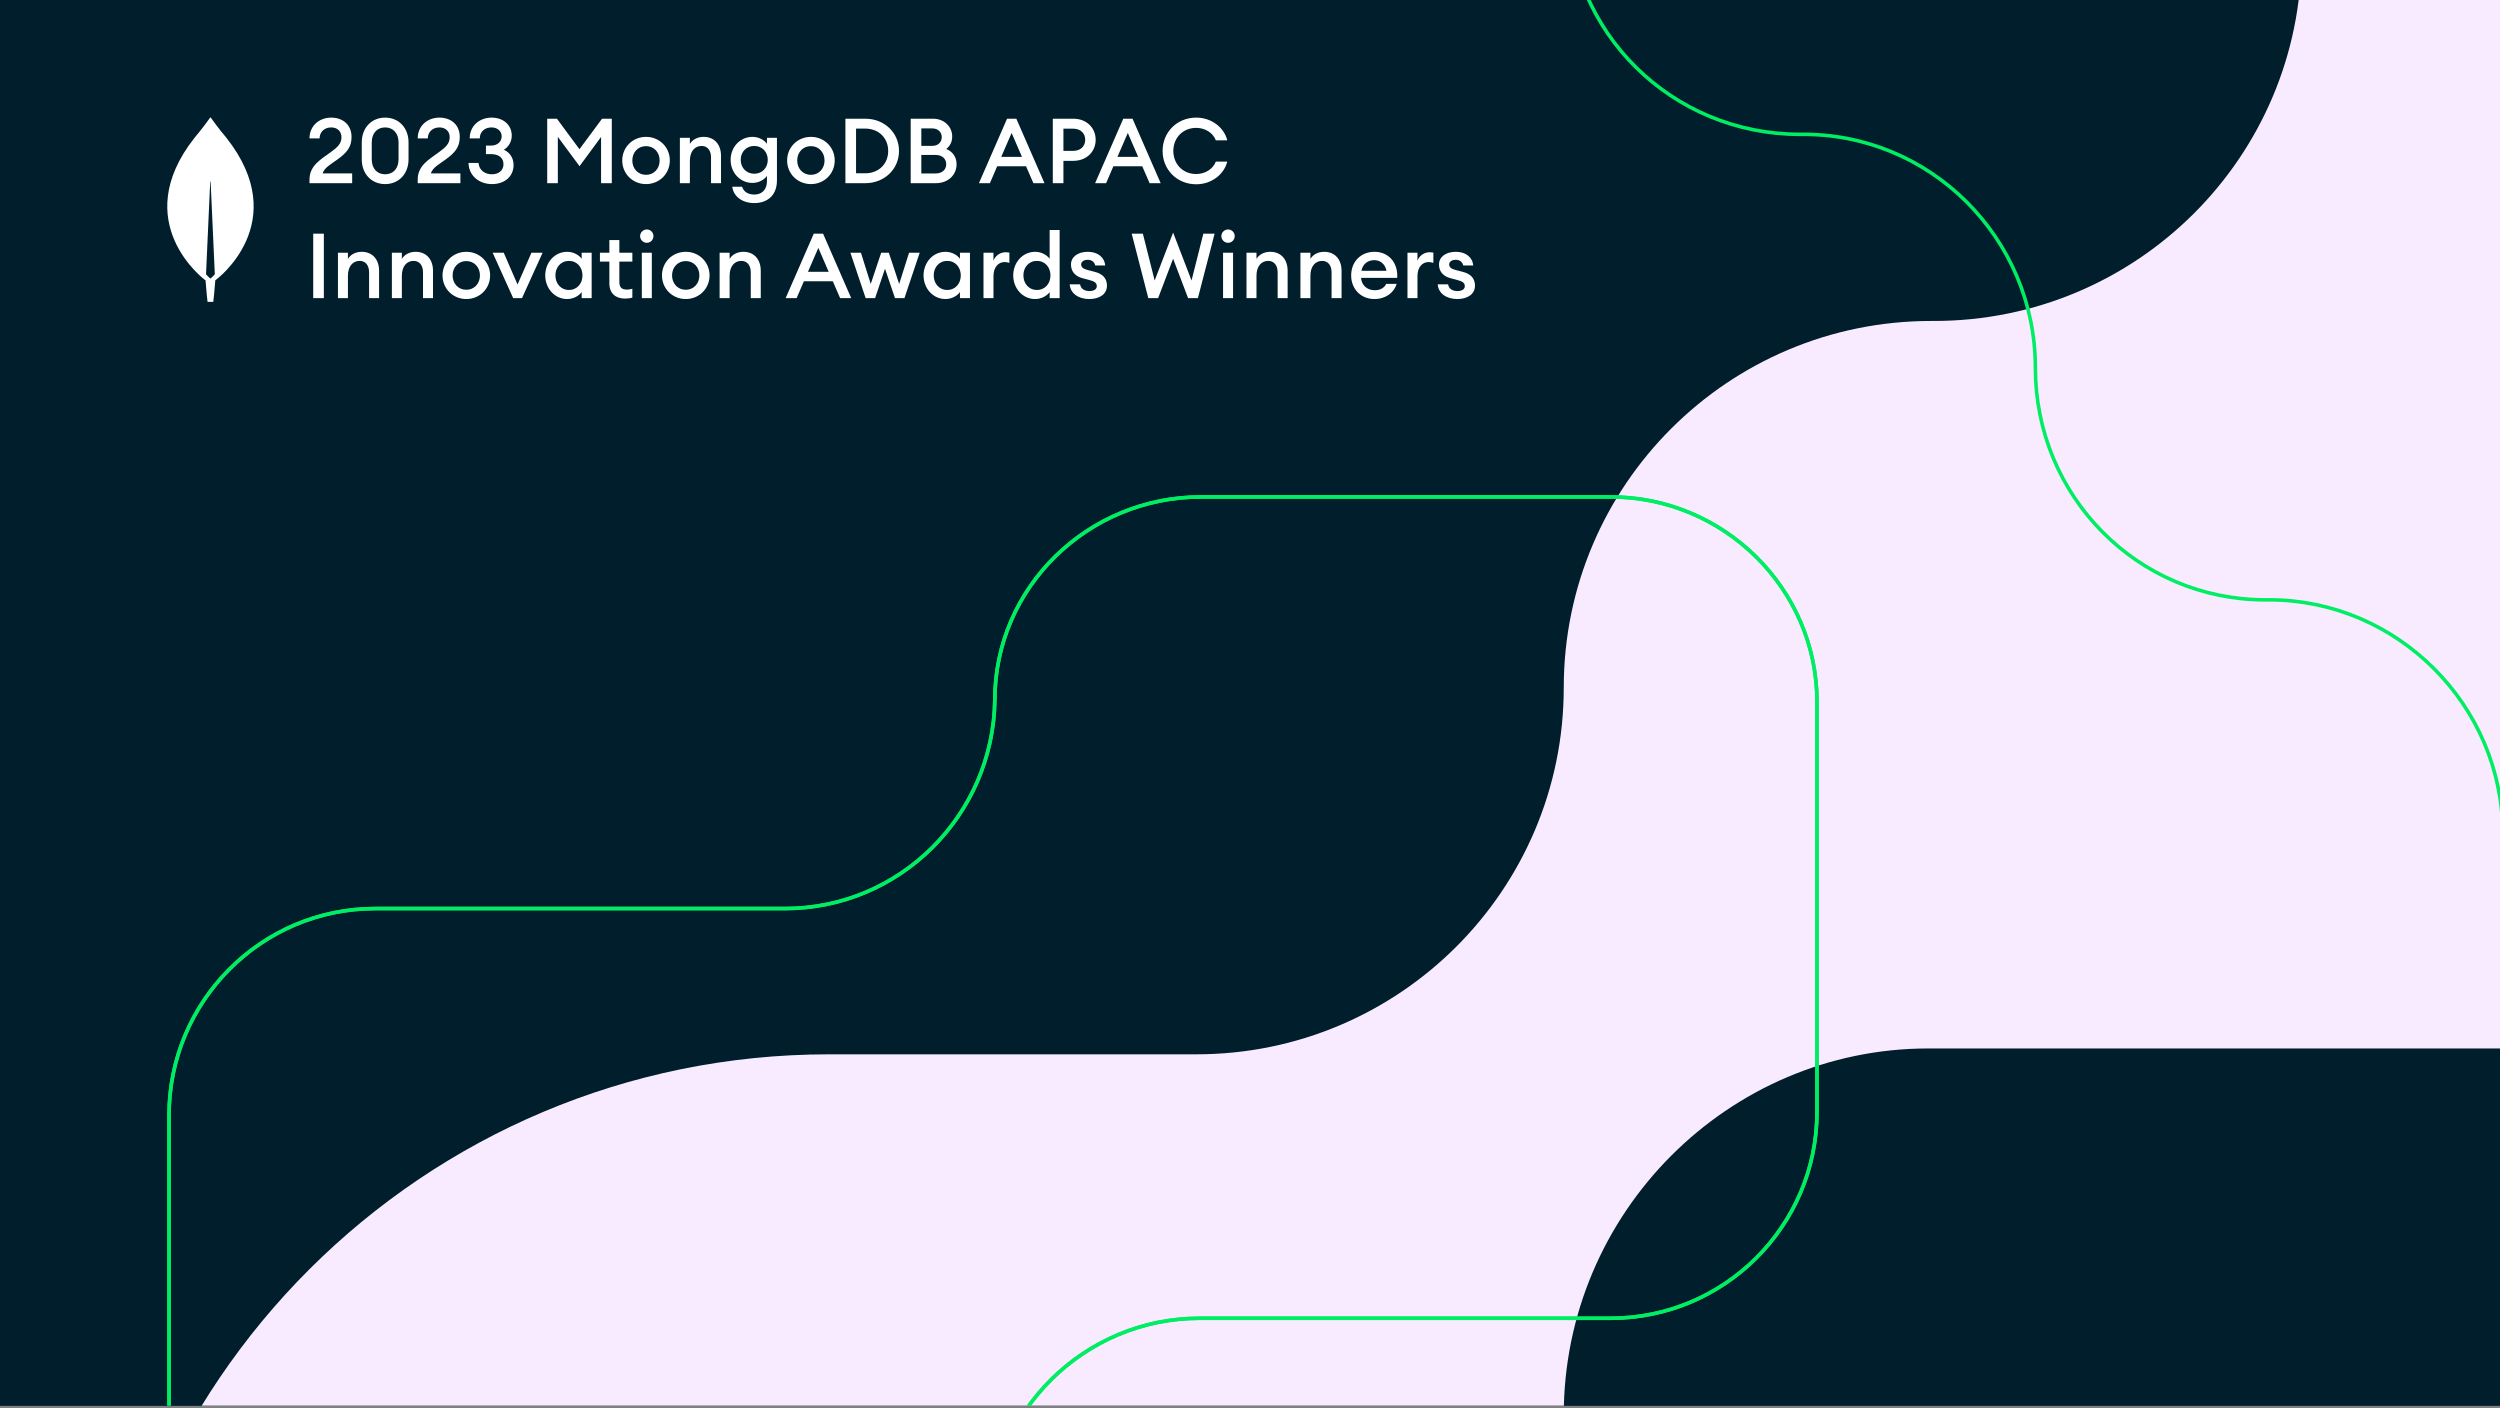
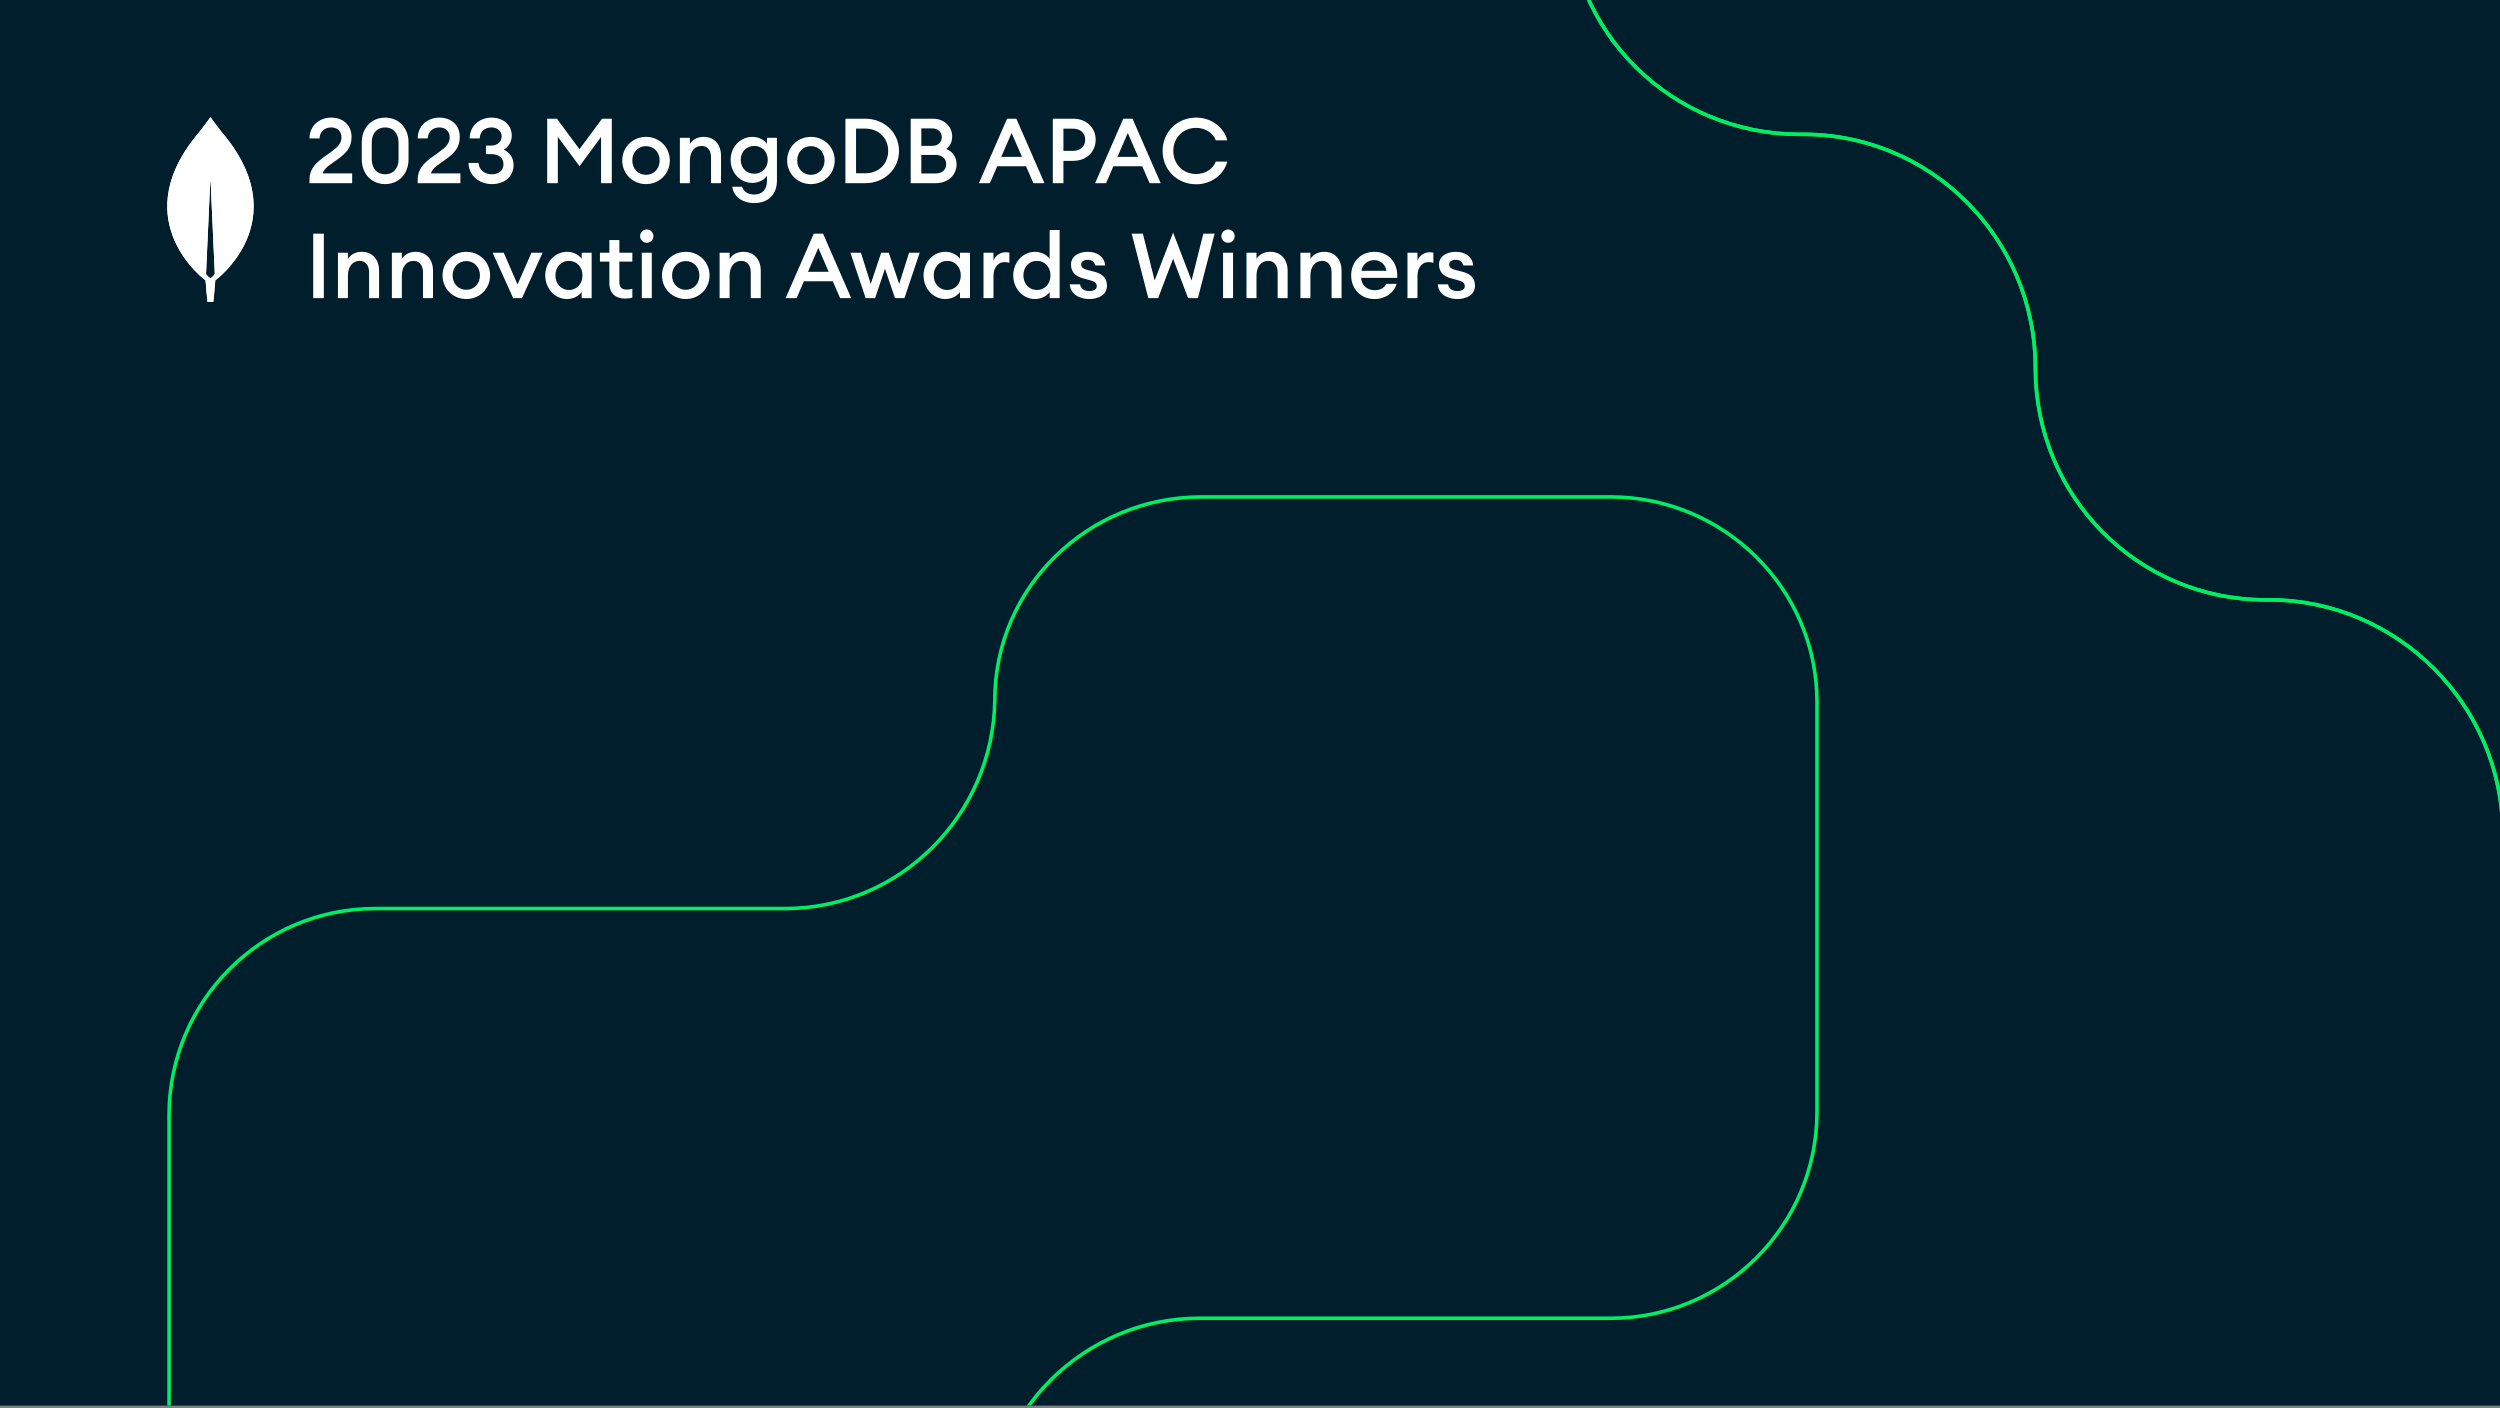
<svg xmlns="http://www.w3.org/2000/svg" width="696" height="392" viewBox="0 0 696 392" fill="none">
  <rect x="0" y="0" width="696" height="392" fill="#808080" stroke="none" />
  <g clip-path="url(#clip0_301_41)">
    <rect width="696" height="391.327" fill="#001E2B" />
-     <path d="M743.838 -115.629C686.559 -116.446 640.736 -70.713 640.736 -13.546V-12.729C640.736 43.622 594.912 89.355 538.451 89.355H537.633C481.172 89.355 435.349 135.089 435.349 191.439C435.349 247.79 389.526 293.523 333.065 293.523H230.78C117.858 293.523 26.212 384.99 26.212 497.691C26.212 610.392 117.858 701.859 230.78 701.859C343.702 701.859 435.349 610.392 435.349 497.691V393.974C435.349 337.623 481.173 291.89 536.815 291.89H742.202C798.663 291.89 843.668 246.156 843.668 189.806V-13.546C845.305 -69.896 799.481 -114.813 743.838 -115.629Z" fill="#F9EBFF" />
    <path d="M566.65 102.44C566.65 138.08 595.056 166.995 630.685 166.995L631.726 166.995C667.392 166.995 696.76 196.364 696.76 232.03L696.76 233.071C696.76 268.702 725.678 297.105 760.794 297.105L761.315 297.105C797.501 297.105 826.349 325.953 826.349 362.139L826.349 363.18C826.349 398.294 855.27 427.215 890.384 427.215L891.425 427.215C926.538 427.215 955.459 398.294 955.459 363.18L955.459 38.426C955.459 -33.637 896.875 -91.704 825.329 -91.704L500.575 -91.704C465.461 -91.704 436.541 -62.783 436.541 -27.669L436.541 -26.628C436.541 8.999 465.454 37.404 501.091 37.406C537.283 36.883 566.65 66.257 566.65 102.44Z" stroke="#00ED64" />
    <path d="M63.066 38.41C60.904 35.854 59.042 33.257 58.661 32.718C58.621 32.678 58.561 32.678 58.521 32.718C58.141 33.257 56.279 35.854 54.117 38.41C35.56 62 57.04 77.92 57.04 77.92L57.22 78.04C57.38 80.496 57.781 84.032 57.781 84.032H58.581H59.382C59.382 84.032 59.782 80.516 59.943 78.04L60.123 77.9C60.143 77.9 81.623 62 63.066 38.41ZM58.581 77.56C58.581 77.56 57.62 76.741 57.36 76.322V76.282L58.521 50.595C58.521 50.515 58.641 50.515 58.641 50.595L59.802 76.282V76.322C59.542 76.741 58.581 77.56 58.581 77.56Z" fill="white" />
-     <path d="M92.573 66.098C92.7 68.93 95.102 71.559 99.122 71.559C102.662 71.559 105.09 69.461 105.09 66.426C105.09 63.695 103.446 62.001 100.64 61.091L98.414 60.383C96.821 59.852 95.987 59.144 95.987 57.829C96.012 56.539 97.201 55.755 98.692 55.755C99.982 55.755 101.322 56.438 101.752 58.132H104.711C104.534 55.629 102.485 52.999 98.743 52.999C95.38 52.999 93.003 54.87 93.028 57.981C93.028 60.61 94.596 62.254 97.428 63.164L99.628 63.898C101.322 64.454 102.106 65.314 102.106 66.528C102.106 67.944 100.791 68.803 99.097 68.803C97.453 68.803 95.759 67.918 95.532 66.098H92.573ZM120.392 64.934C120.392 61.268 117.509 58.36 113.767 58.36C110.025 58.36 107.142 61.268 107.142 64.934C107.142 68.601 110.025 71.509 113.767 71.509C117.509 71.509 120.392 68.601 120.392 64.934ZM109.949 64.934C109.949 62.684 111.517 60.939 113.767 60.939C115.992 60.939 117.56 62.684 117.56 64.934C117.56 67.185 115.992 68.93 113.767 68.93C111.517 68.93 109.949 67.185 109.949 64.934ZM123.19 71.256H125.971V65.036C125.971 62.38 127.21 60.889 129.006 60.889C130.523 60.889 131.256 62.178 131.256 64.151V71.256H134.038V65.036C134.038 62.38 135.251 60.889 137.047 60.889C138.564 60.889 139.297 62.178 139.297 64.151V71.256H142.079V63.695C142.079 60.459 140.385 58.36 137.527 58.36C135.858 58.36 134.24 59.245 133.481 60.863C132.799 59.295 131.433 58.36 129.562 58.36C127.944 58.36 126.679 59.144 125.971 60.332V58.613H123.19V71.256ZM157.42 67.286H154.512C153.931 68.5 152.717 69.056 151.326 69.056C149.076 69.056 147.609 67.539 147.508 65.617H157.572C157.825 61.318 155.119 58.36 151.25 58.36C147.356 58.36 144.752 61.192 144.752 64.934C144.752 68.727 147.457 71.509 151.225 71.509C154.436 71.509 156.712 69.663 157.42 67.286ZM151.174 60.686C152.717 60.686 154.158 61.597 154.588 63.645H147.609C147.988 61.698 149.43 60.686 151.174 60.686ZM167.767 71.104V68.626C167.362 68.778 166.806 68.879 166.275 68.879C164.833 68.879 164.151 68.298 164.151 66.73V61.091H167.767V58.613H164.151V55.098H161.369V58.613H158.739V61.091H161.369V67.185C161.369 70.042 163.266 71.382 165.693 71.382C166.553 71.382 167.21 71.281 167.767 71.104ZM170.405 71.256H173.186V65.036C173.186 62.33 174.602 60.889 176.448 60.889C178.067 60.889 179.078 62.102 179.078 64.1V71.256H181.86V63.645C181.86 60.433 179.963 58.36 177.03 58.36C175.386 58.36 173.945 59.068 173.186 60.332V52.291H170.405V71.256ZM188.655 53.985C188.655 52.974 187.846 52.139 186.809 52.139C185.798 52.139 184.938 52.974 184.938 53.985C184.938 55.022 185.798 55.856 186.809 55.856C187.846 55.856 188.655 55.022 188.655 53.985ZM185.419 71.256H188.2V58.613H185.419V71.256ZM191.938 71.256H194.719V65.036C194.719 62.33 196.135 60.889 197.981 60.889C199.6 60.889 200.611 62.102 200.611 64.1V71.256H203.393V63.645C203.393 60.433 201.496 58.36 198.563 58.36C196.919 58.36 195.478 59.068 194.719 60.332V58.613H191.938V71.256ZM206.522 72.242C206.851 74.872 209.202 76.794 212.667 76.794C216.055 76.794 218.963 74.872 218.963 70.472V58.613H216.181V60.307C215.423 59.194 213.88 58.36 212.136 58.36C208.722 58.36 206.067 61.192 206.067 64.757C206.067 68.348 208.722 71.18 212.136 71.18C213.88 71.18 215.423 70.32 216.181 69.208V70.7C216.181 73.153 214.639 74.417 212.742 74.417C210.972 74.417 209.759 73.734 209.253 72.242H206.522ZM216.409 64.757C216.409 67.008 214.791 68.626 212.641 68.626C210.492 68.626 208.874 67.008 208.874 64.757C208.874 62.507 210.492 60.889 212.641 60.889C214.791 60.889 216.409 62.507 216.409 64.757ZM238.064 67.766C238.064 65.845 236.977 64.53 234.701 63.948L232.577 63.392C231.515 63.114 230.883 62.684 230.883 61.875C230.883 61.066 231.667 60.585 232.729 60.585C233.715 60.585 234.55 61.091 234.802 62.153H237.584C237.382 59.877 235.485 58.36 232.754 58.36C229.922 58.36 228.051 59.776 228.051 61.9C228.051 63.746 229.113 65.162 231.288 65.718L233.361 66.275C234.676 66.603 235.232 67.084 235.232 67.944C235.232 68.803 234.398 69.284 233.184 69.284C231.945 69.284 230.807 68.778 230.58 67.412H227.697C227.849 69.941 230.15 71.509 233.108 71.509C235.94 71.509 238.064 70.219 238.064 67.766ZM253.221 64.934C253.221 61.268 250.339 58.36 246.596 58.36C242.854 58.36 239.971 61.268 239.971 64.934C239.971 68.601 242.854 71.509 246.596 71.509C250.339 71.509 253.221 68.601 253.221 64.934ZM242.778 64.934C242.778 62.684 244.346 60.939 246.596 60.939C248.821 60.939 250.389 62.684 250.389 64.934C250.389 67.185 248.821 68.93 246.596 68.93C244.346 68.93 242.778 67.185 242.778 64.934ZM256.019 71.256H258.8V65.036C258.8 62.38 260.039 60.889 261.835 60.889C263.352 60.889 264.085 62.178 264.085 64.151V71.256H266.867V65.036C266.867 62.38 268.081 60.889 269.876 60.889C271.393 60.889 272.126 62.178 272.126 64.151V71.256H274.908V63.695C274.908 60.459 273.214 58.36 270.356 58.36C268.687 58.36 267.069 59.245 266.31 60.863C265.628 59.295 264.262 58.36 262.391 58.36C260.773 58.36 259.508 59.144 258.8 60.332V58.613H256.019V71.256ZM290.249 67.286H287.341C286.76 68.5 285.546 69.056 284.155 69.056C281.905 69.056 280.438 67.539 280.337 65.617H290.401C290.654 61.318 287.948 58.36 284.079 58.36C280.185 58.36 277.581 61.192 277.581 64.934C277.581 68.727 280.286 71.509 284.054 71.509C287.265 71.509 289.541 69.663 290.249 67.286ZM284.003 60.686C285.546 60.686 286.987 61.597 287.417 63.645H280.438C280.817 61.698 282.259 60.686 284.003 60.686ZM300.596 71.104V68.626C300.191 68.778 299.635 68.879 299.104 68.879C297.663 68.879 296.98 68.298 296.98 66.73V61.091H300.596V58.613H296.98V55.098H294.198V58.613H291.568V61.091H294.198V67.185C294.198 70.042 296.095 71.382 298.522 71.382C299.382 71.382 300.04 71.281 300.596 71.104ZM303.234 71.256H306.015V65.036C306.015 62.33 307.431 60.889 309.277 60.889C310.896 60.889 311.907 62.102 311.907 64.1V71.256H314.689V63.645C314.689 60.433 312.792 58.36 309.859 58.36C308.215 58.36 306.774 59.068 306.015 60.332V52.291H303.234V71.256ZM321.484 53.985C321.484 52.974 320.675 52.139 319.638 52.139C318.627 52.139 317.767 52.974 317.767 53.985C317.767 55.022 318.627 55.856 319.638 55.856C320.675 55.856 321.484 55.022 321.484 53.985ZM318.248 71.256H321.029V58.613H318.248V71.256ZM324.767 71.256H327.548V65.036C327.548 62.33 328.964 60.889 330.81 60.889C332.429 60.889 333.44 62.102 333.44 64.1V71.256H336.222V63.645C336.222 60.433 334.325 58.36 331.392 58.36C329.748 58.36 328.307 59.068 327.548 60.332V58.613H324.767V71.256ZM339.351 72.242C339.68 74.872 342.031 76.794 345.496 76.794C348.884 76.794 351.792 74.872 351.792 70.472V58.613H349.01V60.307C348.252 59.194 346.709 58.36 344.965 58.36C341.551 58.36 338.896 61.192 338.896 64.757C338.896 68.348 341.551 71.18 344.965 71.18C346.709 71.18 348.252 70.32 349.01 69.208V70.7C349.01 73.153 347.468 74.417 345.572 74.417C343.801 74.417 342.588 73.734 342.082 72.242H339.351ZM349.238 64.757C349.238 67.008 347.62 68.626 345.47 68.626C343.321 68.626 341.703 67.008 341.703 64.757C341.703 62.507 343.321 60.889 345.47 60.889C347.62 60.889 349.238 62.507 349.238 64.757Z" fill="white" />
    <g clip-path="url(#clip1_301_41)">
-       <rect width="696" height="391.327" fill="#001E2B" />
-       <path d="M743.838 -115.629C686.559 -116.446 640.736 -70.713 640.736 -13.546V-12.729C640.736 43.622 594.912 89.355 538.451 89.355H537.633C481.172 89.355 435.349 135.089 435.349 191.439C435.349 247.79 389.526 293.523 333.065 293.523H230.78C117.858 293.523 26.212 384.99 26.212 497.691C26.212 610.392 117.858 701.859 230.78 701.859C343.702 701.859 435.349 610.392 435.349 497.691V393.974C435.349 337.623 481.173 291.89 536.815 291.89H742.202C798.663 291.89 843.668 246.156 843.668 189.806V-13.546C845.305 -69.896 799.481 -114.813 743.838 -115.629Z" fill="#F9EBFF" />
      <path d="M566.65 102.44C566.65 138.08 595.056 166.995 630.685 166.995L631.726 166.995C667.392 166.995 696.76 196.364 696.76 232.03L696.76 233.071C696.76 268.702 725.678 297.105 760.794 297.105L761.315 297.105C797.501 297.105 826.349 325.953 826.349 362.139L826.349 363.18C826.349 398.294 855.27 427.215 890.384 427.215L891.425 427.215C926.538 427.215 955.459 398.294 955.459 363.18L955.459 38.426C955.459 -33.637 896.875 -91.704 825.329 -91.704L500.575 -91.704C465.461 -91.704 436.541 -62.783 436.541 -27.669L436.541 -26.628C436.541 8.999 465.454 37.404 501.091 37.406C537.283 36.883 566.65 66.257 566.65 102.44Z" stroke="#00ED64" />
      <path d="M63.066 38.41C60.904 35.854 59.042 33.257 58.661 32.718C58.621 32.678 58.561 32.678 58.521 32.718C58.141 33.257 56.279 35.854 54.117 38.41C35.56 62 57.04 77.92 57.04 77.92L57.22 78.04C57.38 80.496 57.781 84.032 57.781 84.032H58.581H59.382C59.382 84.032 59.782 80.516 59.943 78.04L60.123 77.9C60.143 77.9 81.623 62 63.066 38.41ZM58.581 77.56C58.581 77.56 57.62 76.741 57.36 76.322V76.282L58.521 50.595C58.521 50.515 58.641 50.515 58.641 50.595L59.802 76.282V76.322C59.542 76.741 58.581 77.56 58.581 77.56Z" fill="white" />
      <path d="M98.048 48.269H89.83C90.285 46.651 92.283 45.639 93.901 44.425C96.531 42.529 97.871 40.986 97.871 38.129C97.871 34.564 95.241 32.743 92.232 32.743C88.818 32.743 86.163 35.069 86.163 38.534H88.97C88.995 36.637 90.411 35.474 92.207 35.474C93.977 35.474 95.064 36.612 95.064 38.205C95.064 40.026 93.901 41.037 92.055 42.377C89.425 44.324 86.163 46.044 86.163 49.989V51H98.048V48.269ZM113.737 44.35V39.646C113.737 35.6 111.031 32.743 107.213 32.743C103.42 32.743 100.714 35.6 100.714 39.646V44.35C100.714 48.395 103.42 51.253 107.213 51.253C111.031 51.253 113.737 48.395 113.737 44.35ZM103.495 44.35V39.646C103.495 37.042 105.038 35.474 107.213 35.474C109.412 35.474 110.955 37.042 110.955 39.646V44.35C110.955 46.979 109.412 48.522 107.213 48.522C105.038 48.522 103.495 46.979 103.495 44.35ZM128.175 48.269H119.956C120.412 46.651 122.409 45.639 124.028 44.425C126.657 42.529 127.998 40.986 127.998 38.129C127.998 34.564 125.368 32.743 122.359 32.743C118.945 32.743 116.29 35.069 116.29 38.534H119.097C119.122 36.637 120.538 35.474 122.333 35.474C124.103 35.474 125.191 36.612 125.191 38.205C125.191 40.026 124.028 41.037 122.182 42.377C119.552 44.324 116.29 46.044 116.29 49.989V51H128.175V48.269ZM142.978 45.943C142.978 43.894 141.84 42.377 140.273 41.694C141.461 40.986 142.472 39.545 142.472 37.8C142.498 34.867 140.197 32.743 136.859 32.743C133.622 32.743 130.765 34.918 130.765 38.534H133.572C133.572 36.612 135.013 35.474 136.859 35.474C138.427 35.474 139.691 36.486 139.666 37.977C139.64 39.469 138.477 40.531 136.707 40.531H135.291V42.908H136.707C138.781 42.908 140.171 43.869 140.171 45.766C140.146 47.51 138.755 48.522 136.96 48.522C134.937 48.522 133.369 47.333 133.218 45.361H130.436C130.512 48.977 133.445 51.253 136.96 51.253C140.525 51.253 142.978 49.103 142.978 45.943ZM161.345 46.271L167.338 38.129V51H170.322V33.047H167.616L161.32 41.543L155.048 33.047H152.343V51H155.301V38.104L161.345 46.271ZM186.48 44.678C186.48 41.012 183.597 38.104 179.855 38.104C176.112 38.104 173.23 41.012 173.23 44.678C173.23 48.345 176.112 51.253 179.855 51.253C183.597 51.253 186.48 48.345 186.48 44.678ZM176.036 44.678C176.036 42.428 177.604 40.683 179.855 40.683C182.08 40.683 183.648 42.428 183.648 44.678C183.648 46.929 182.08 48.674 179.855 48.674C177.604 48.674 176.036 46.929 176.036 44.678ZM189.277 51H192.059V44.779C192.059 42.074 193.475 40.633 195.321 40.633C196.939 40.633 197.951 41.846 197.951 43.844V51H200.732V43.389C200.732 40.177 198.836 38.104 195.902 38.104C194.259 38.104 192.817 38.812 192.059 40.076V38.357H189.277V51ZM203.861 51.986C204.19 54.616 206.542 56.538 210.006 56.538C213.394 56.538 216.302 54.616 216.302 50.216V38.357H213.521V40.051C212.762 38.938 211.22 38.104 209.475 38.104C206.061 38.104 203.406 40.936 203.406 44.501C203.406 48.092 206.061 50.924 209.475 50.924C211.22 50.924 212.762 50.064 213.521 48.952V50.444C213.521 52.897 211.978 54.161 210.082 54.161C208.312 54.161 207.098 53.478 206.592 51.986H203.861ZM213.748 44.501C213.748 46.752 212.13 48.37 209.981 48.37C207.831 48.37 206.213 46.752 206.213 44.501C206.213 42.251 207.831 40.633 209.981 40.633C212.13 40.633 213.748 42.251 213.748 44.501ZM232.386 44.678C232.386 41.012 229.503 38.104 225.761 38.104C222.018 38.104 219.136 41.012 219.136 44.678C219.136 48.345 222.018 51.253 225.761 51.253C229.503 51.253 232.386 48.345 232.386 44.678ZM221.943 44.678C221.943 42.428 223.51 40.683 225.761 40.683C227.986 40.683 229.554 42.428 229.554 44.678C229.554 46.929 227.986 48.674 225.761 48.674C223.51 48.674 221.943 46.929 221.943 44.678ZM235.364 51H240.876C246.212 51 250.283 47.106 250.283 42.023C250.283 36.941 246.212 33.047 240.876 33.047H235.364V51ZM238.323 48.244V35.803H240.876C244.72 35.803 247.274 38.508 247.274 42.023C247.274 45.538 244.72 48.244 240.876 48.244H238.323ZM253.539 51H260.518C263.932 51 266.309 48.724 266.309 45.74C266.309 43.515 265.07 42.15 263.426 41.467C264.412 40.734 265.095 39.596 265.095 38.003C265.095 35.322 262.945 33.047 259.734 33.047H253.539V51ZM256.497 40.607V35.752H259.582C261.201 35.752 262.187 36.865 262.187 38.18C262.187 39.545 261.201 40.607 259.582 40.607H256.497ZM256.497 48.294V43.136H260.442C262.364 43.136 263.426 44.248 263.426 45.715C263.426 47.207 262.339 48.294 260.442 48.294H256.497ZM272.529 51H275.588L277.611 46.297H285.652L287.701 51H290.786L282.947 33.047H280.368L272.529 51ZM278.749 43.667L281.632 37.017L284.515 43.667H278.749ZM298.813 33.047H293.099V51H296.057V44.779H298.813C302.505 44.779 305.034 42.225 305.034 38.913C305.034 35.6 302.505 33.047 298.813 33.047ZM298.788 41.998H296.057V35.828H298.788C300.887 35.828 302.126 37.168 302.126 38.913C302.126 40.658 300.887 41.998 298.788 41.998ZM304.878 51H307.938L309.96 46.297H318.002L320.05 51H323.135L315.296 33.047H312.717L304.878 51ZM311.098 43.667L313.981 37.017L316.864 43.667H311.098ZM323.668 42.023C323.668 47.258 327.688 51.303 333.024 51.303C337.348 51.303 340.812 48.497 341.672 44.982H338.486C337.727 47.03 335.553 48.446 333.024 48.446C329.281 48.446 326.652 45.639 326.652 42.023C326.652 38.407 329.281 35.6 333.024 35.6C335.553 35.6 337.727 37.017 338.486 39.065H341.672C340.812 35.55 337.348 32.743 333.024 32.743C327.688 32.743 323.668 36.789 323.668 42.023ZM87.2 83H90.159V65.046H87.2V83ZM94.082 83H96.863V76.779C96.863 74.074 98.279 72.632 100.125 72.632C101.744 72.632 102.755 73.846 102.755 75.844V83H105.537V75.389C105.537 72.177 103.64 70.104 100.707 70.104C99.063 70.104 97.622 70.812 96.863 72.076V70.357H94.082V83ZM109.096 83H111.877V76.779C111.877 74.074 113.293 72.632 115.139 72.632C116.758 72.632 117.769 73.846 117.769 75.844V83H120.551V75.389C120.551 72.177 118.654 70.104 115.721 70.104C114.077 70.104 112.636 70.812 111.877 72.076V70.357H109.096V83ZM136.45 76.678C136.45 73.012 133.567 70.104 129.825 70.104C126.082 70.104 123.199 73.012 123.199 76.678C123.199 80.345 126.082 83.253 129.825 83.253C133.567 83.253 136.45 80.345 136.45 76.678ZM126.006 76.678C126.006 74.428 127.574 72.683 129.825 72.683C132.05 72.683 133.618 74.428 133.618 76.678C133.618 78.929 132.05 80.674 129.825 80.674C127.574 80.674 126.006 78.929 126.006 76.678ZM142.871 83H145.324L151.064 70.357H147.954L144.085 79.207L140.241 70.357H137.156L142.871 83ZM151.795 76.678C151.795 80.294 154.425 83.253 157.889 83.253C159.71 83.253 161.227 82.317 161.935 81.306V83H164.717V70.357H161.935V72.051C161.227 71.039 159.71 70.104 157.889 70.104C154.425 70.104 151.795 73.062 151.795 76.678ZM162.163 76.678C162.163 78.954 160.645 80.724 158.395 80.724C156.144 80.724 154.627 78.954 154.627 76.678C154.627 74.403 156.144 72.632 158.395 72.632C160.645 72.632 162.163 74.403 162.163 76.678ZM176.046 82.848V80.37C175.641 80.522 175.085 80.623 174.554 80.623C173.112 80.623 172.43 80.041 172.43 78.474V72.835H176.046V70.357H172.43V66.842H169.648V70.357H167.018V72.835H169.648V78.929C169.648 81.786 171.545 83.126 173.972 83.126C174.832 83.126 175.489 83.025 176.046 82.848ZM181.92 65.729C181.92 64.718 181.111 63.883 180.074 63.883C179.063 63.883 178.203 64.718 178.203 65.729C178.203 66.766 179.063 67.6 180.074 67.6C181.111 67.6 181.92 66.766 181.92 65.729ZM178.684 83H181.465V70.357H178.684V83ZM197.543 76.678C197.543 73.012 194.66 70.104 190.918 70.104C187.175 70.104 184.292 73.012 184.292 76.678C184.292 80.345 187.175 83.253 190.918 83.253C194.66 83.253 197.543 80.345 197.543 76.678ZM187.099 76.678C187.099 74.428 188.667 72.683 190.918 72.683C193.143 72.683 194.711 74.428 194.711 76.678C194.711 78.929 193.143 80.674 190.918 80.674C188.667 80.674 187.099 78.929 187.099 76.678ZM200.34 83H203.122V76.779C203.122 74.074 204.538 72.632 206.384 72.632C208.002 72.632 209.014 73.846 209.014 75.844V83H211.795V75.389C211.795 72.177 209.899 70.104 206.965 70.104C205.322 70.104 203.88 70.812 203.122 72.076V70.357H200.34V83ZM218.72 83H221.78L223.803 78.297H231.844L233.892 83H236.977L229.139 65.046H226.559L218.72 83ZM224.941 75.667L227.824 69.016L230.706 75.667H224.941ZM249.166 83H251.796L256.044 70.357H253.085L250.329 79.055L247.446 70.357H245.322L242.414 79.055L239.683 70.357H236.75L240.998 83H243.628L246.384 74.807L249.166 83ZM257.115 76.678C257.115 80.294 259.745 83.253 263.209 83.253C265.03 83.253 266.547 82.317 267.255 81.306V83H270.037V70.357H267.255V72.051C266.547 71.039 265.03 70.104 263.209 70.104C259.745 70.104 257.115 73.062 257.115 76.678ZM267.483 76.678C267.483 78.954 265.965 80.724 263.715 80.724C261.464 80.724 259.947 78.954 259.947 76.678C259.947 74.403 261.464 72.632 263.715 72.632C265.965 72.632 267.483 74.403 267.483 76.678ZM273.805 83H276.586V76.83C276.586 74.301 278.028 72.961 279.621 72.961C280.127 72.961 280.531 73.037 281.012 73.189V70.331C280.632 70.255 280.278 70.23 279.924 70.23C278.483 70.23 277.067 71.166 276.586 72.607V70.357H273.805V83ZM282.081 76.678C282.081 80.294 284.711 83.253 288.175 83.253C289.995 83.253 291.513 82.317 292.221 81.306V83H295.002V64.035H292.221V72.051C291.513 71.039 289.995 70.104 288.175 70.104C284.711 70.104 282.081 73.062 282.081 76.678ZM292.448 76.678C292.448 78.954 290.931 80.724 288.681 80.724C286.43 80.724 284.913 78.954 284.913 76.678C284.913 74.403 286.43 72.632 288.681 72.632C290.931 72.632 292.448 74.403 292.448 76.678ZM308.177 79.51C308.177 77.589 307.09 76.274 304.814 75.692L302.69 75.136C301.628 74.858 300.996 74.428 300.996 73.619C300.996 72.809 301.78 72.329 302.842 72.329C303.828 72.329 304.662 72.835 304.915 73.897H307.697C307.494 71.621 305.598 70.104 302.867 70.104C300.035 70.104 298.164 71.52 298.164 73.644C298.164 75.49 299.226 76.906 301.4 77.462L303.474 78.019C304.789 78.347 305.345 78.828 305.345 79.687C305.345 80.547 304.511 81.028 303.297 81.028C302.058 81.028 300.92 80.522 300.692 79.156H297.81C297.961 81.685 300.262 83.253 303.221 83.253C306.053 83.253 308.177 81.963 308.177 79.51ZM330.765 83H333.496L338.149 65.046H335.013L331.726 78.094L326.593 64.743L321.459 78.094L318.172 65.046H315.062L319.689 83H322.42L326.593 72.026L330.765 83ZM343.74 65.729C343.74 64.718 342.931 63.883 341.894 63.883C340.883 63.883 340.023 64.718 340.023 65.729C340.023 66.766 340.883 67.6 341.894 67.6C342.931 67.6 343.74 66.766 343.74 65.729ZM340.503 83H343.285V70.357H340.503V83ZM347.023 83H349.804V76.779C349.804 74.074 351.22 72.632 353.066 72.632C354.684 72.632 355.696 73.846 355.696 75.844V83H358.477V75.389C358.477 72.177 356.581 70.104 353.648 70.104C352.004 70.104 350.563 70.812 349.804 72.076V70.357H347.023V83ZM362.037 83H364.818V76.779C364.818 74.074 366.234 72.632 368.08 72.632C369.698 72.632 370.71 73.846 370.71 75.844V83H373.491V75.389C373.491 72.177 371.595 70.104 368.662 70.104C367.018 70.104 365.577 70.812 364.818 72.076V70.357H362.037V83ZM388.834 79.03H385.926C385.345 80.244 384.131 80.8 382.74 80.8C380.489 80.8 379.023 79.283 378.922 77.361H388.986C389.239 73.062 386.533 70.104 382.664 70.104C378.77 70.104 376.165 72.936 376.165 76.678C376.165 80.471 378.871 83.253 382.639 83.253C385.85 83.253 388.126 81.407 388.834 79.03ZM382.588 72.43C384.131 72.43 385.572 73.341 386.002 75.389H379.023C379.402 73.442 380.844 72.43 382.588 72.43ZM391.842 83H394.624V76.83C394.624 74.301 396.065 72.961 397.658 72.961C398.164 72.961 398.568 73.037 399.049 73.189V70.331C398.67 70.255 398.316 70.23 397.962 70.23C396.52 70.23 395.104 71.166 394.624 72.607V70.357H391.842V83ZM410.633 79.51C410.633 77.589 409.545 76.274 407.269 75.692L405.145 75.136C404.083 74.858 403.451 74.428 403.451 73.619C403.451 72.809 404.235 72.329 405.297 72.329C406.283 72.329 407.118 72.835 407.371 73.897H410.152C409.95 71.621 408.053 70.104 405.322 70.104C402.49 70.104 400.619 71.52 400.619 73.644C400.619 75.49 401.681 76.906 403.856 77.462L405.929 78.019C407.244 78.347 407.8 78.828 407.8 79.687C407.8 80.547 406.966 81.028 405.752 81.028C404.513 81.028 403.375 80.522 403.148 79.156H400.265C400.417 81.685 402.718 83.253 405.676 83.253C408.509 83.253 410.633 81.963 410.633 79.51Z" fill="white" />
-       <path d="M276.957 194.914L276.957 194.921C276.494 226.946 250.527 252.944 218.524 252.944H104.497C72.592 252.944 47.065 278.951 47.065 310.435V483.027C47.065 545.807 97.879 597.129 161.051 597.129C224.228 597.129 275.498 546.263 275.498 483.027V425.037C275.498 392.999 301.934 367.006 333.93 367.006H448.417C479.868 367.006 505.85 341.454 505.85 309.515V195.374C505.85 163.898 479.871 138.343 448.417 138.343H334.39C302.931 138.343 276.957 163.443 276.957 194.914Z" stroke="#00ED64" />
    </g>
    <path d="M276.957 194.914L276.957 194.921C276.494 226.946 250.527 252.944 218.524 252.944H104.497C72.592 252.944 47.065 278.951 47.065 310.435V483.027C47.065 545.807 97.879 597.129 161.051 597.129C224.228 597.129 275.498 546.263 275.498 483.027V425.037C275.498 392.999 301.934 367.006 333.93 367.006H448.417C479.868 367.006 505.85 341.454 505.85 309.515V195.374C505.85 163.898 479.871 138.343 448.417 138.343H334.39C302.931 138.343 276.957 163.443 276.957 194.914Z" stroke="#00ED64" />
  </g>
  <defs>
    <clipPath id="clip0_301_41">
      <rect width="696" height="391.327" fill="white" />
    </clipPath>
    <clipPath id="clip1_301_41">
      <rect width="696" height="391.327" fill="white" />
    </clipPath>
  </defs>
</svg>